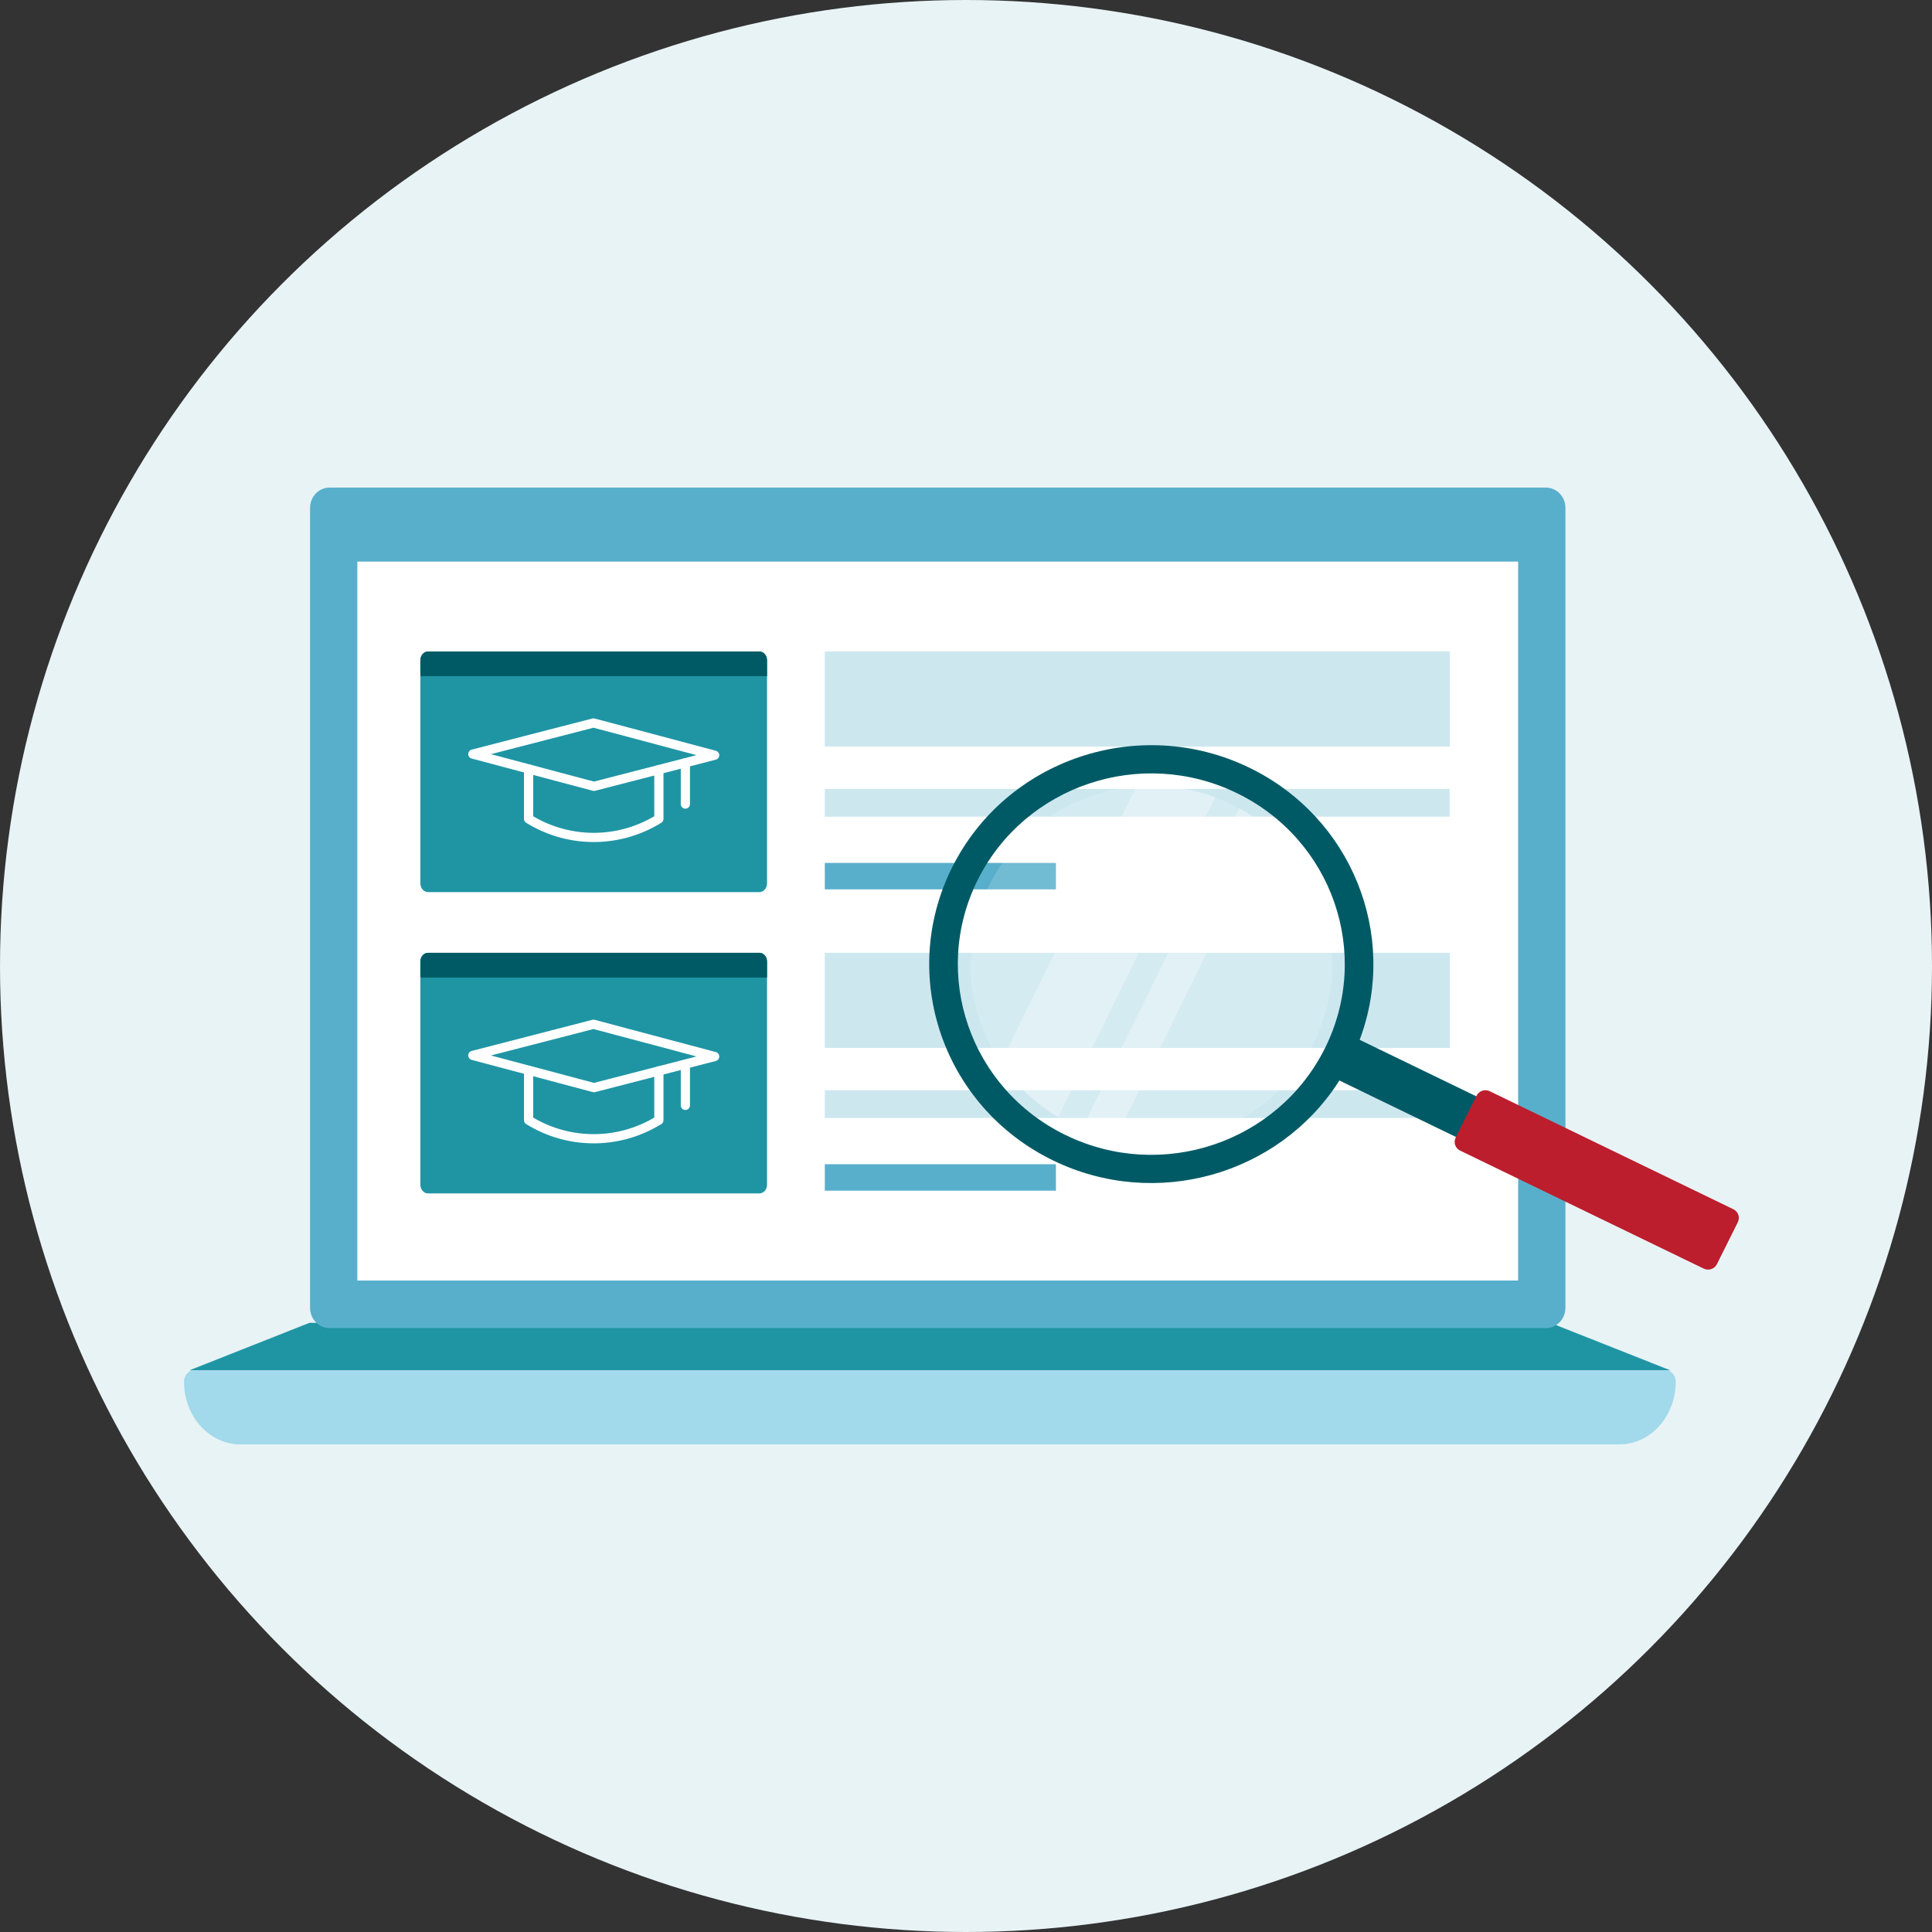
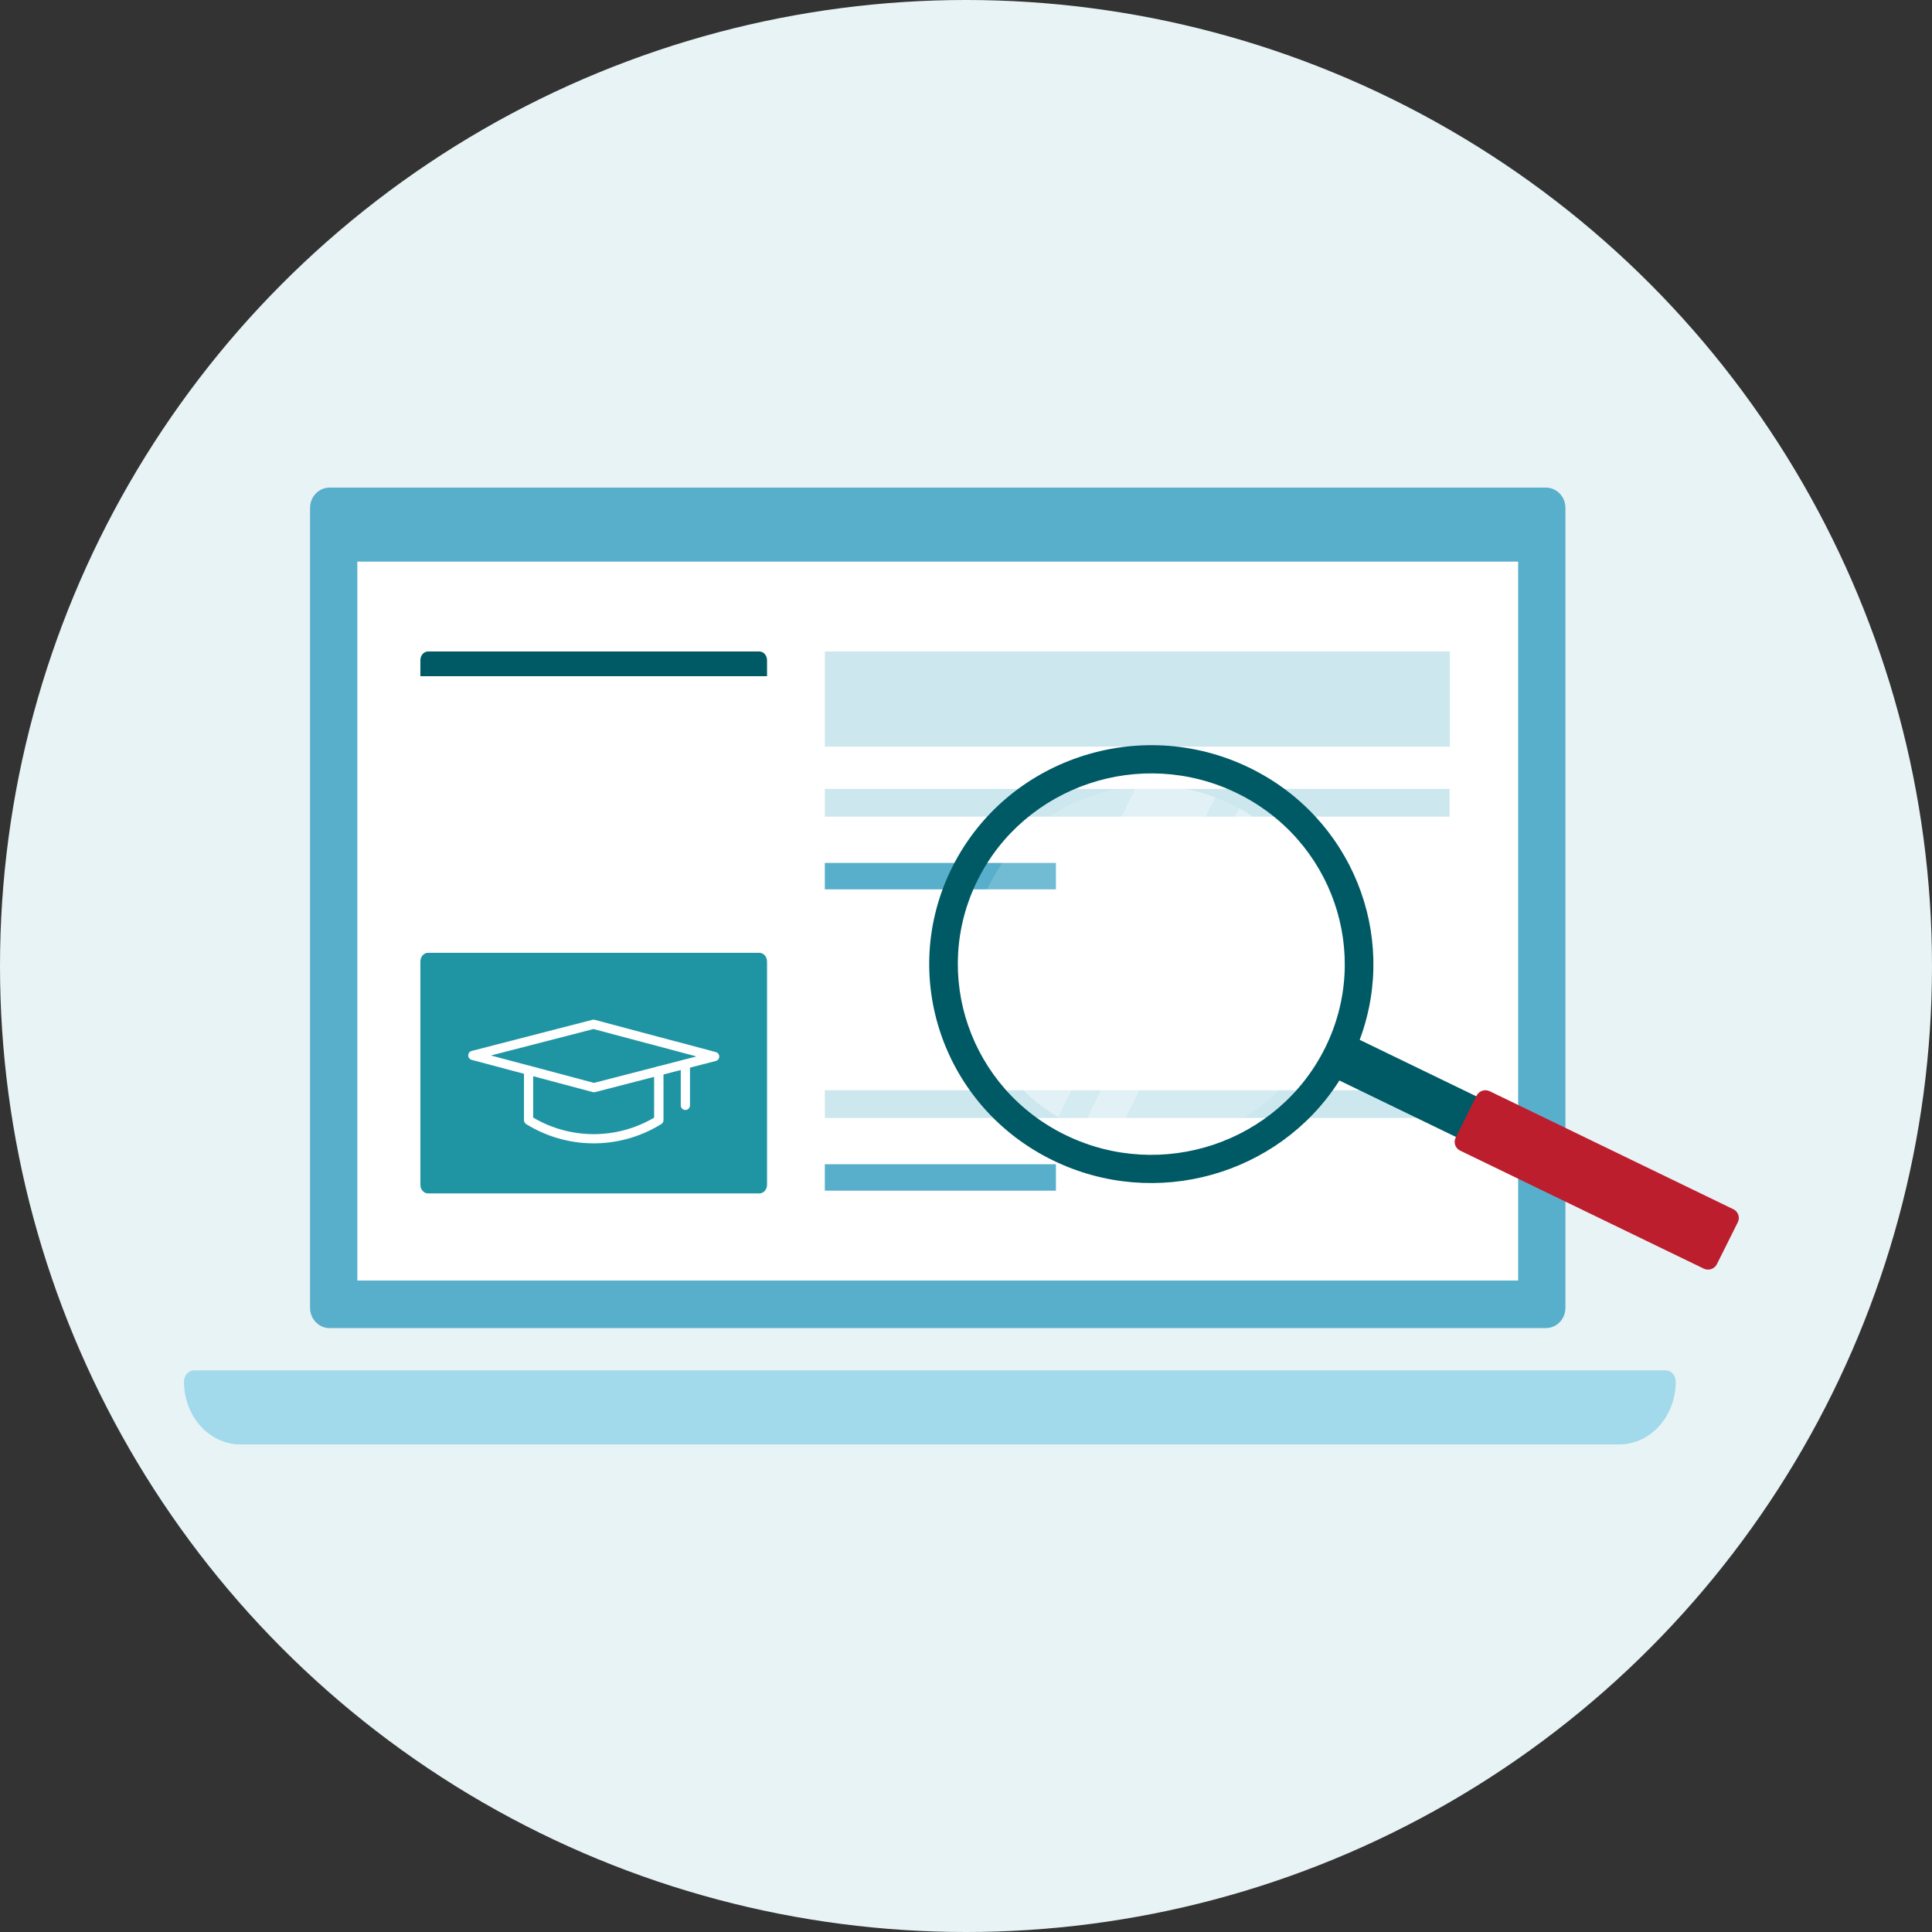
<svg xmlns="http://www.w3.org/2000/svg" width="210" height="210" viewBox="0 0 210 210" fill="none">
  <rect x="0" y="0" width="210" height="210" fill="#333333" stroke="none" />
  <circle cx="105" cy="105" r="105" fill="#E8F3F6" />
-   <path d="M181.575 148.956H20.571L33.635 143.785H168.511L181.575 148.956Z" fill="#1F95A4" />
  <path d="M170.155 55.203V142.156C170.155 143.372 169.205 144.359 168.027 144.359H35.82C34.652 144.359 33.702 143.372 33.702 142.156V55.203C33.702 53.987 34.652 53 35.82 53H168.027C169.205 53 170.155 53.987 170.155 55.203Z" fill="#58AFCB" />
  <path d="M176.012 157H26.129C22.742 157 20 153.945 20 150.171C20 149.502 20.485 148.956 21.091 148.956H181.055C181.655 148.956 182.145 149.496 182.145 150.171C182.145 153.945 179.404 157 176.017 157H176.012Z" fill="#A2D9EB" />
  <path d="M165.017 139.188H38.841V61.044H165.017V139.188Z" fill="white" />
-   <path d="M83.374 71.765V96.017C83.374 96.543 83 96.97 82.537 96.97H46.53C46.066 96.97 45.692 96.543 45.692 96.017V71.765C45.692 71.24 46.066 70.812 46.53 70.812H82.537C83 70.812 83.374 71.24 83.374 71.765Z" fill="#1F95A4" />
  <path d="M83.374 71.765V73.502H45.692V71.765C45.692 71.24 46.066 70.812 46.53 70.812H82.537C83 70.812 83.374 71.24 83.374 71.765Z" fill="#005A65" />
  <path fill-rule="evenodd" clip-rule="evenodd" d="M57.454 83.077C57.73 83.077 57.954 83.301 57.954 83.577V88.725C62.007 91.12 67.034 91.128 71.099 88.733C71.099 88.733 71.099 88.733 71.099 88.733L71.118 88.722V83.648C71.118 83.372 71.342 83.148 71.618 83.148C71.894 83.148 72.118 83.372 72.118 83.648V89.007C72.118 89.184 72.025 89.347 71.873 89.437L71.607 89.595C67.143 92.225 61.599 92.164 57.191 89.432C57.044 89.341 56.954 89.18 56.954 89.007V83.577C56.954 83.301 57.178 83.077 57.454 83.077Z" fill="white" />
  <path fill-rule="evenodd" clip-rule="evenodd" d="M64.384 78.098C64.467 78.077 64.555 78.077 64.638 78.099L77.808 81.604C78.028 81.663 78.181 81.862 78.18 82.089C78.179 82.317 78.025 82.515 77.805 82.572L64.684 85.955C64.601 85.976 64.514 85.976 64.431 85.954L51.264 82.449C51.044 82.391 50.892 82.191 50.893 81.964C50.894 81.737 51.048 81.538 51.268 81.482L64.384 78.098ZM53.365 81.974L64.562 84.954L75.707 82.08L64.507 79.099L53.365 81.974Z" fill="white" />
  <path fill-rule="evenodd" clip-rule="evenodd" d="M74.497 82.43C74.773 82.43 74.997 82.654 74.997 82.93V87.4C74.997 87.676 74.773 87.9 74.497 87.9C74.221 87.9 73.997 87.676 73.997 87.4V82.93C73.997 82.654 74.221 82.43 74.497 82.43Z" fill="white" />
  <path d="M157.595 70.812H89.654V81.155H157.595V70.812Z" fill="#CDE7EF" />
  <path d="M157.567 85.752H89.654V88.769H157.567V85.752Z" fill="#CDE7EF" />
  <path d="M114.775 93.796H89.654V96.669H114.775V93.796Z" fill="#58AFCB" />
  <path d="M83.374 104.517V128.769C83.374 129.294 83 129.721 82.537 129.721H46.53C46.066 129.721 45.692 129.294 45.692 128.769V104.517C45.692 103.991 46.066 103.564 46.53 103.564H82.537C83 103.564 83.374 103.991 83.374 104.517Z" fill="#1F95A4" />
-   <path d="M83.374 104.517V106.253H45.692V104.517C45.692 103.991 46.066 103.564 46.53 103.564H82.537C83 103.564 83.374 103.991 83.374 104.517Z" fill="#005A65" />
-   <path fill-rule="evenodd" clip-rule="evenodd" d="M57.454 115.829C57.73 115.829 57.954 116.052 57.954 116.329V121.477C62.007 123.871 67.034 123.88 71.099 121.485C71.099 121.485 71.099 121.485 71.099 121.485L71.118 121.473V116.399C71.118 116.123 71.342 115.899 71.618 115.899C71.894 115.899 72.118 116.123 72.118 116.399V121.758C72.118 121.935 72.025 122.099 71.873 122.189L71.607 122.346C67.143 124.977 61.599 124.916 57.191 122.183C57.044 122.092 56.954 121.932 56.954 121.758V116.329C56.954 116.052 57.178 115.829 57.454 115.829Z" fill="white" />
+   <path fill-rule="evenodd" clip-rule="evenodd" d="M57.454 115.829C57.73 115.829 57.954 116.052 57.954 116.329V121.477C62.007 123.871 67.034 123.88 71.099 121.485C71.099 121.485 71.099 121.485 71.099 121.485V116.399C71.118 116.123 71.342 115.899 71.618 115.899C71.894 115.899 72.118 116.123 72.118 116.399V121.758C72.118 121.935 72.025 122.099 71.873 122.189L71.607 122.346C67.143 124.977 61.599 124.916 57.191 122.183C57.044 122.092 56.954 121.932 56.954 121.758V116.329C56.954 116.052 57.178 115.829 57.454 115.829Z" fill="white" />
  <path fill-rule="evenodd" clip-rule="evenodd" d="M64.384 110.85C64.467 110.828 64.555 110.829 64.638 110.851L77.808 114.356C78.028 114.414 78.181 114.613 78.18 114.841C78.179 115.068 78.025 115.266 77.805 115.323L64.684 118.706C64.601 118.728 64.514 118.728 64.431 118.705L51.264 115.201C51.044 115.142 50.892 114.943 50.893 114.715C50.894 114.488 51.048 114.29 51.268 114.233L64.384 110.85ZM53.365 114.725L64.562 117.705L75.707 114.831L64.507 111.851L53.365 114.725Z" fill="white" />
  <path fill-rule="evenodd" clip-rule="evenodd" d="M74.497 115.182C74.773 115.182 74.997 115.405 74.997 115.682V120.151C74.997 120.427 74.773 120.651 74.497 120.651C74.221 120.651 73.997 120.427 73.997 120.151V115.682C73.997 115.405 74.221 115.182 74.497 115.182Z" fill="white" />
-   <path d="M157.595 103.564H89.654V113.907H157.595V103.564Z" fill="#CDE7EF" />
  <path d="M157.567 118.503H89.654V121.52H157.567V118.503Z" fill="#CDE7EF" />
  <path d="M114.775 126.547H89.654V129.42H114.775V126.547Z" fill="#58AFCB" />
  <g clip-path="url(#clip0_134_5201)">
    <path opacity="0.15" d="M142.793 113.35C146.858 105.194 144.582 95.598 137.839 89.991C136.881 89.192 135.831 88.471 134.692 87.856C134.406 87.697 134.116 87.548 133.815 87.403C133.246 87.128 132.673 86.882 132.089 86.668C129.28 85.615 126.353 85.246 123.507 85.485C116.853 86.035 110.651 89.915 107.493 96.254C104.294 102.664 105.021 109.972 108.763 115.525C110.335 117.874 112.45 119.909 115.028 121.432C115.491 121.704 115.975 121.965 116.467 122.203C116.838 122.384 117.217 122.551 117.591 122.707C118.785 123.199 120.007 123.564 121.238 123.807C129.786 125.523 138.761 121.436 142.793 113.353V113.35Z" fill="white" />
    <path d="M145.47 117.621C145.955 116.875 146.399 116.097 146.803 115.286C147.207 114.475 147.559 113.654 147.864 112.825C151.973 101.578 146.928 88.84 135.786 83.44C123.822 77.648 109.358 82.509 103.479 94.306C97.603 106.099 102.535 120.357 114.495 126.149C125.636 131.546 138.948 127.702 145.474 117.621H145.47ZM144.012 113.94C138.889 124.212 126.29 128.447 115.868 123.398C105.447 118.352 101.15 105.933 106.269 95.653C111.392 85.38 123.991 81.145 134.413 86.194C144.835 91.247 149.135 103.67 144.012 113.943V113.94Z" fill="#005A65" />
    <path d="M173.955 131.188L176.159 126.767L147.48 112.874L145.275 117.296L173.955 131.188Z" fill="#005A65" />
    <path d="M186.618 137.412L188.894 132.848C189.154 132.326 188.936 131.694 188.406 131.438L161.928 118.612C161.399 118.355 160.758 118.571 160.498 119.093L158.222 123.657C157.962 124.179 158.18 124.811 158.71 125.067L185.188 137.893C185.718 138.149 186.358 137.934 186.618 137.412Z" fill="#BC1E2D" />
    <g style="mix-blend-mode:screen" opacity="0.3">
      <path d="M115.027 121.425L132.088 86.661C129.279 85.608 126.352 85.239 123.506 85.478L108.763 115.518C110.334 117.867 112.45 119.901 115.027 121.425Z" fill="white" />
    </g>
    <g style="mix-blend-mode:screen" opacity="0.3">
      <path d="M121.237 123.8L137.839 89.988C136.881 89.188 135.831 88.467 134.692 87.852L117.591 122.699C118.784 123.192 120.007 123.557 121.237 123.8Z" fill="white" />
    </g>
  </g>
  <defs>
    <clipPath id="clip0_134_5201">
      <rect width="88" height="57" fill="white" transform="translate(101 81)" />
    </clipPath>
  </defs>
</svg>